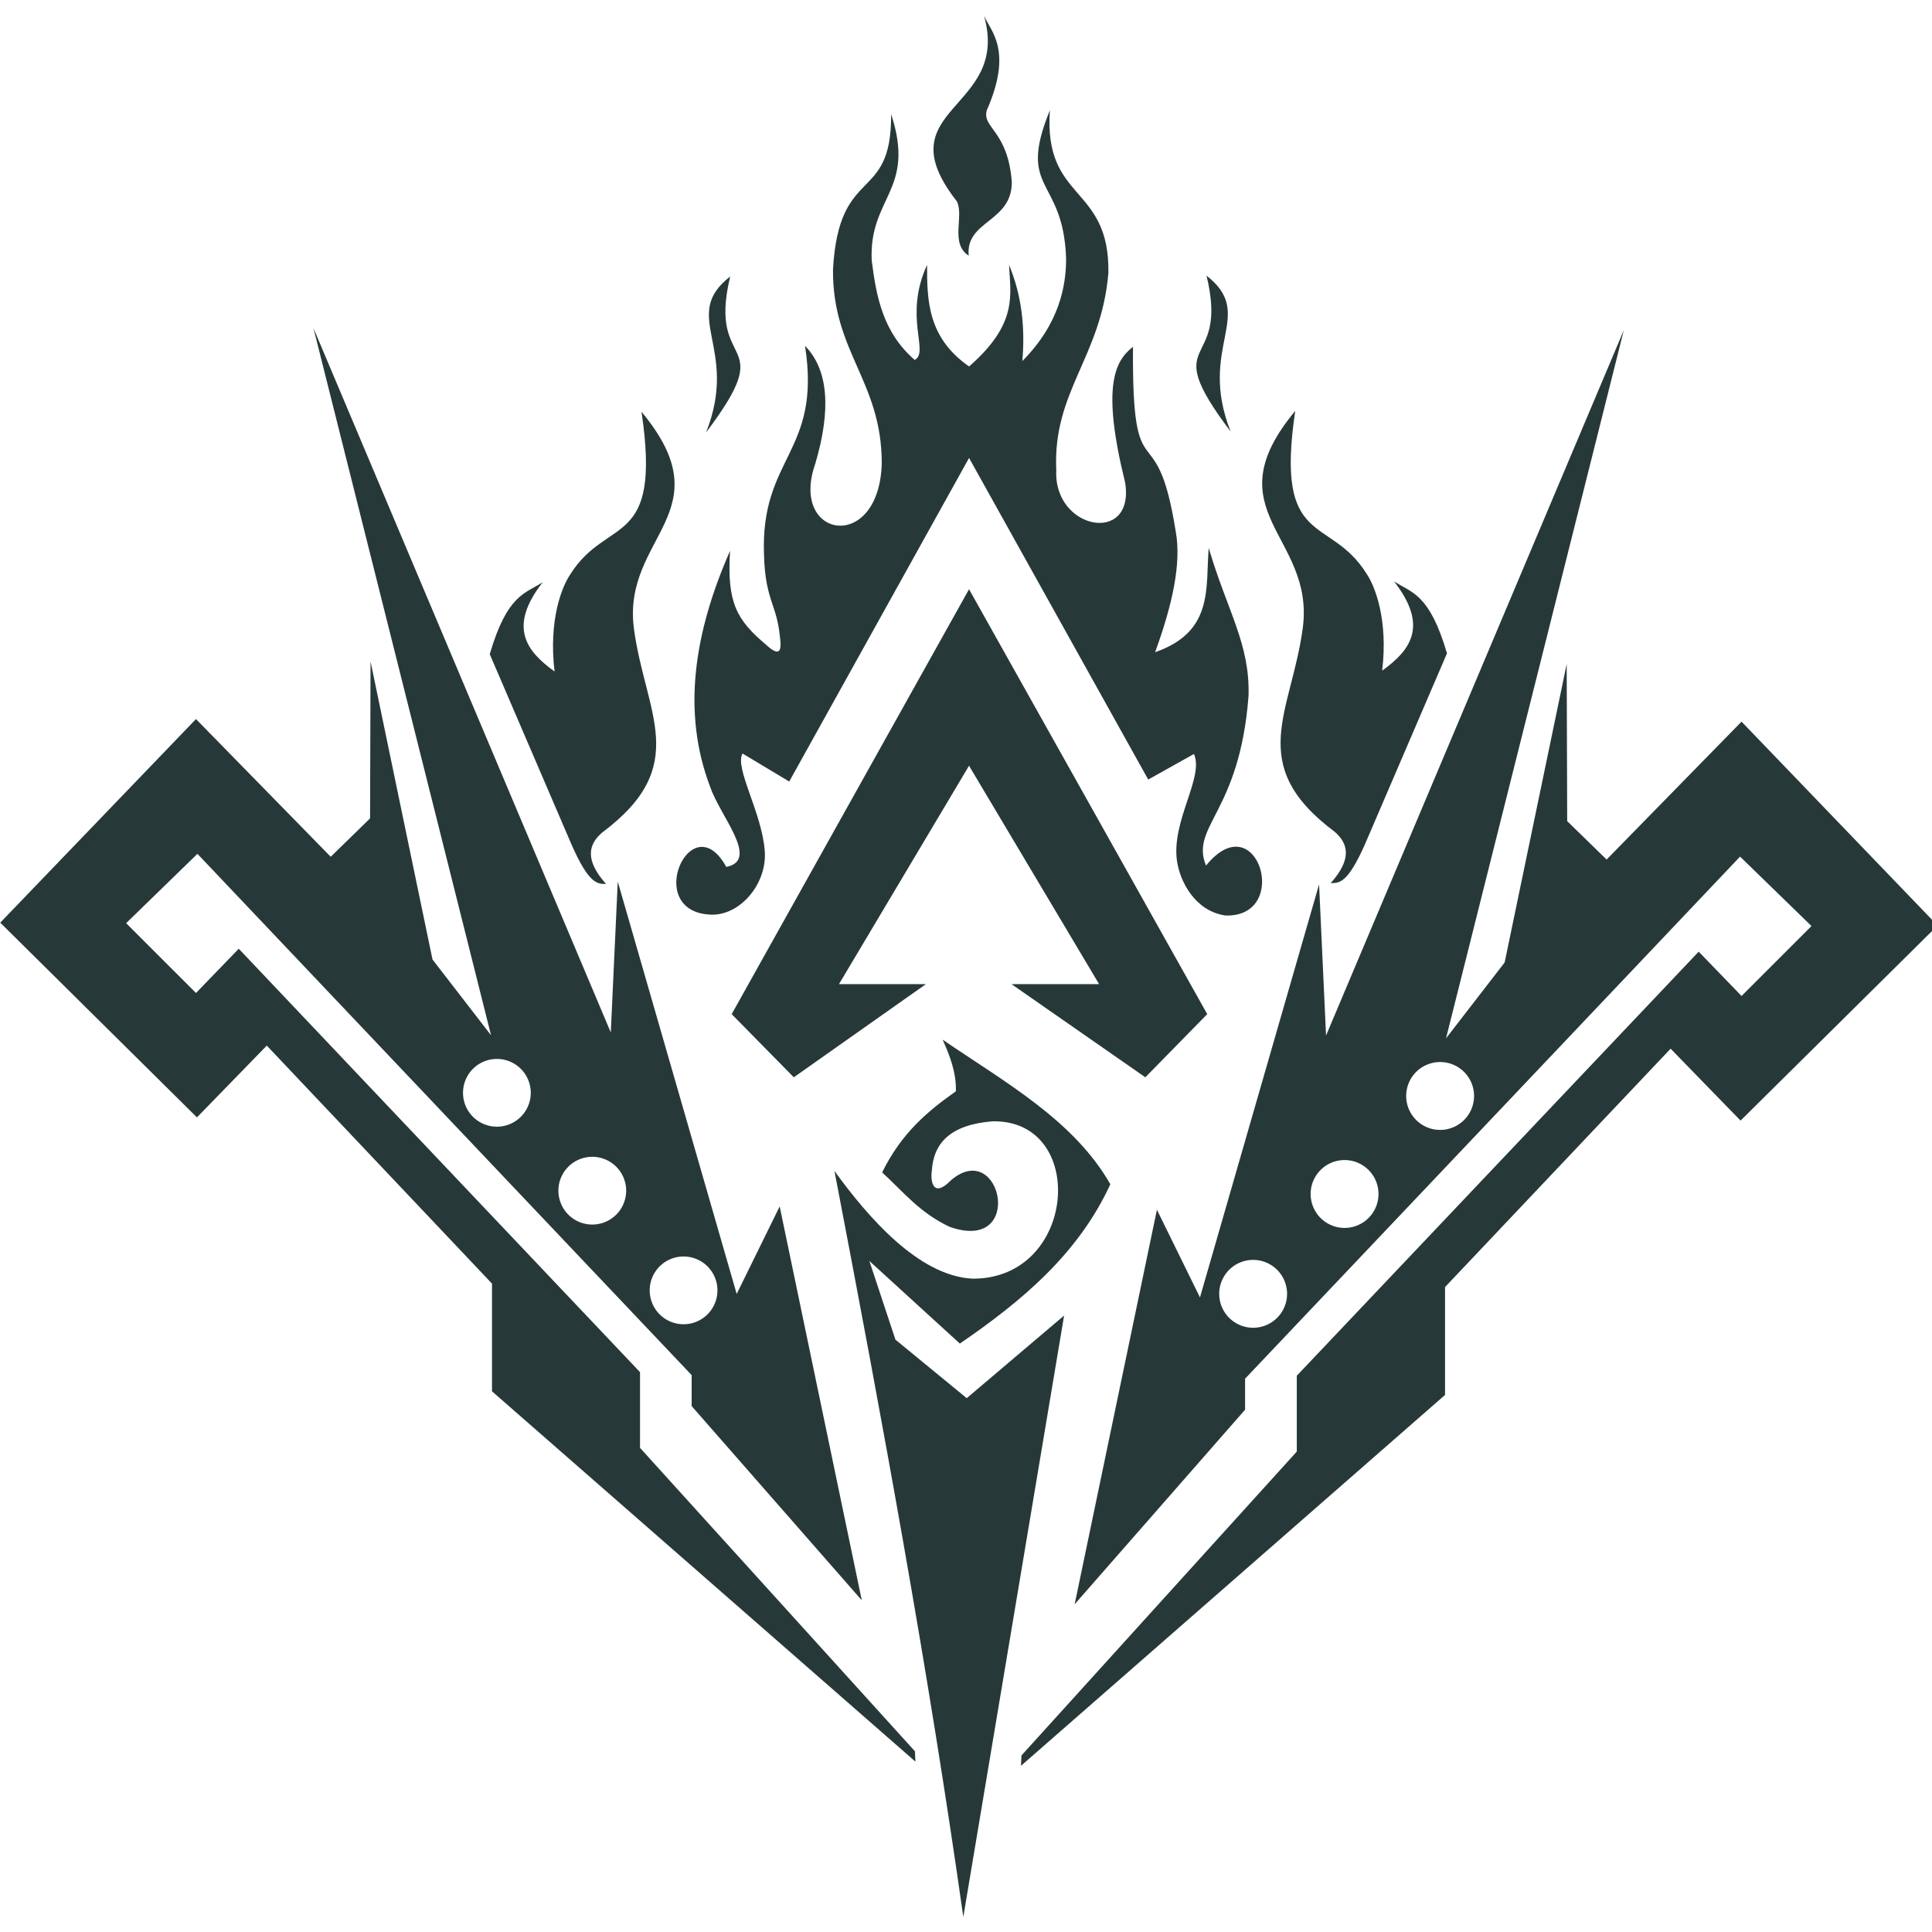
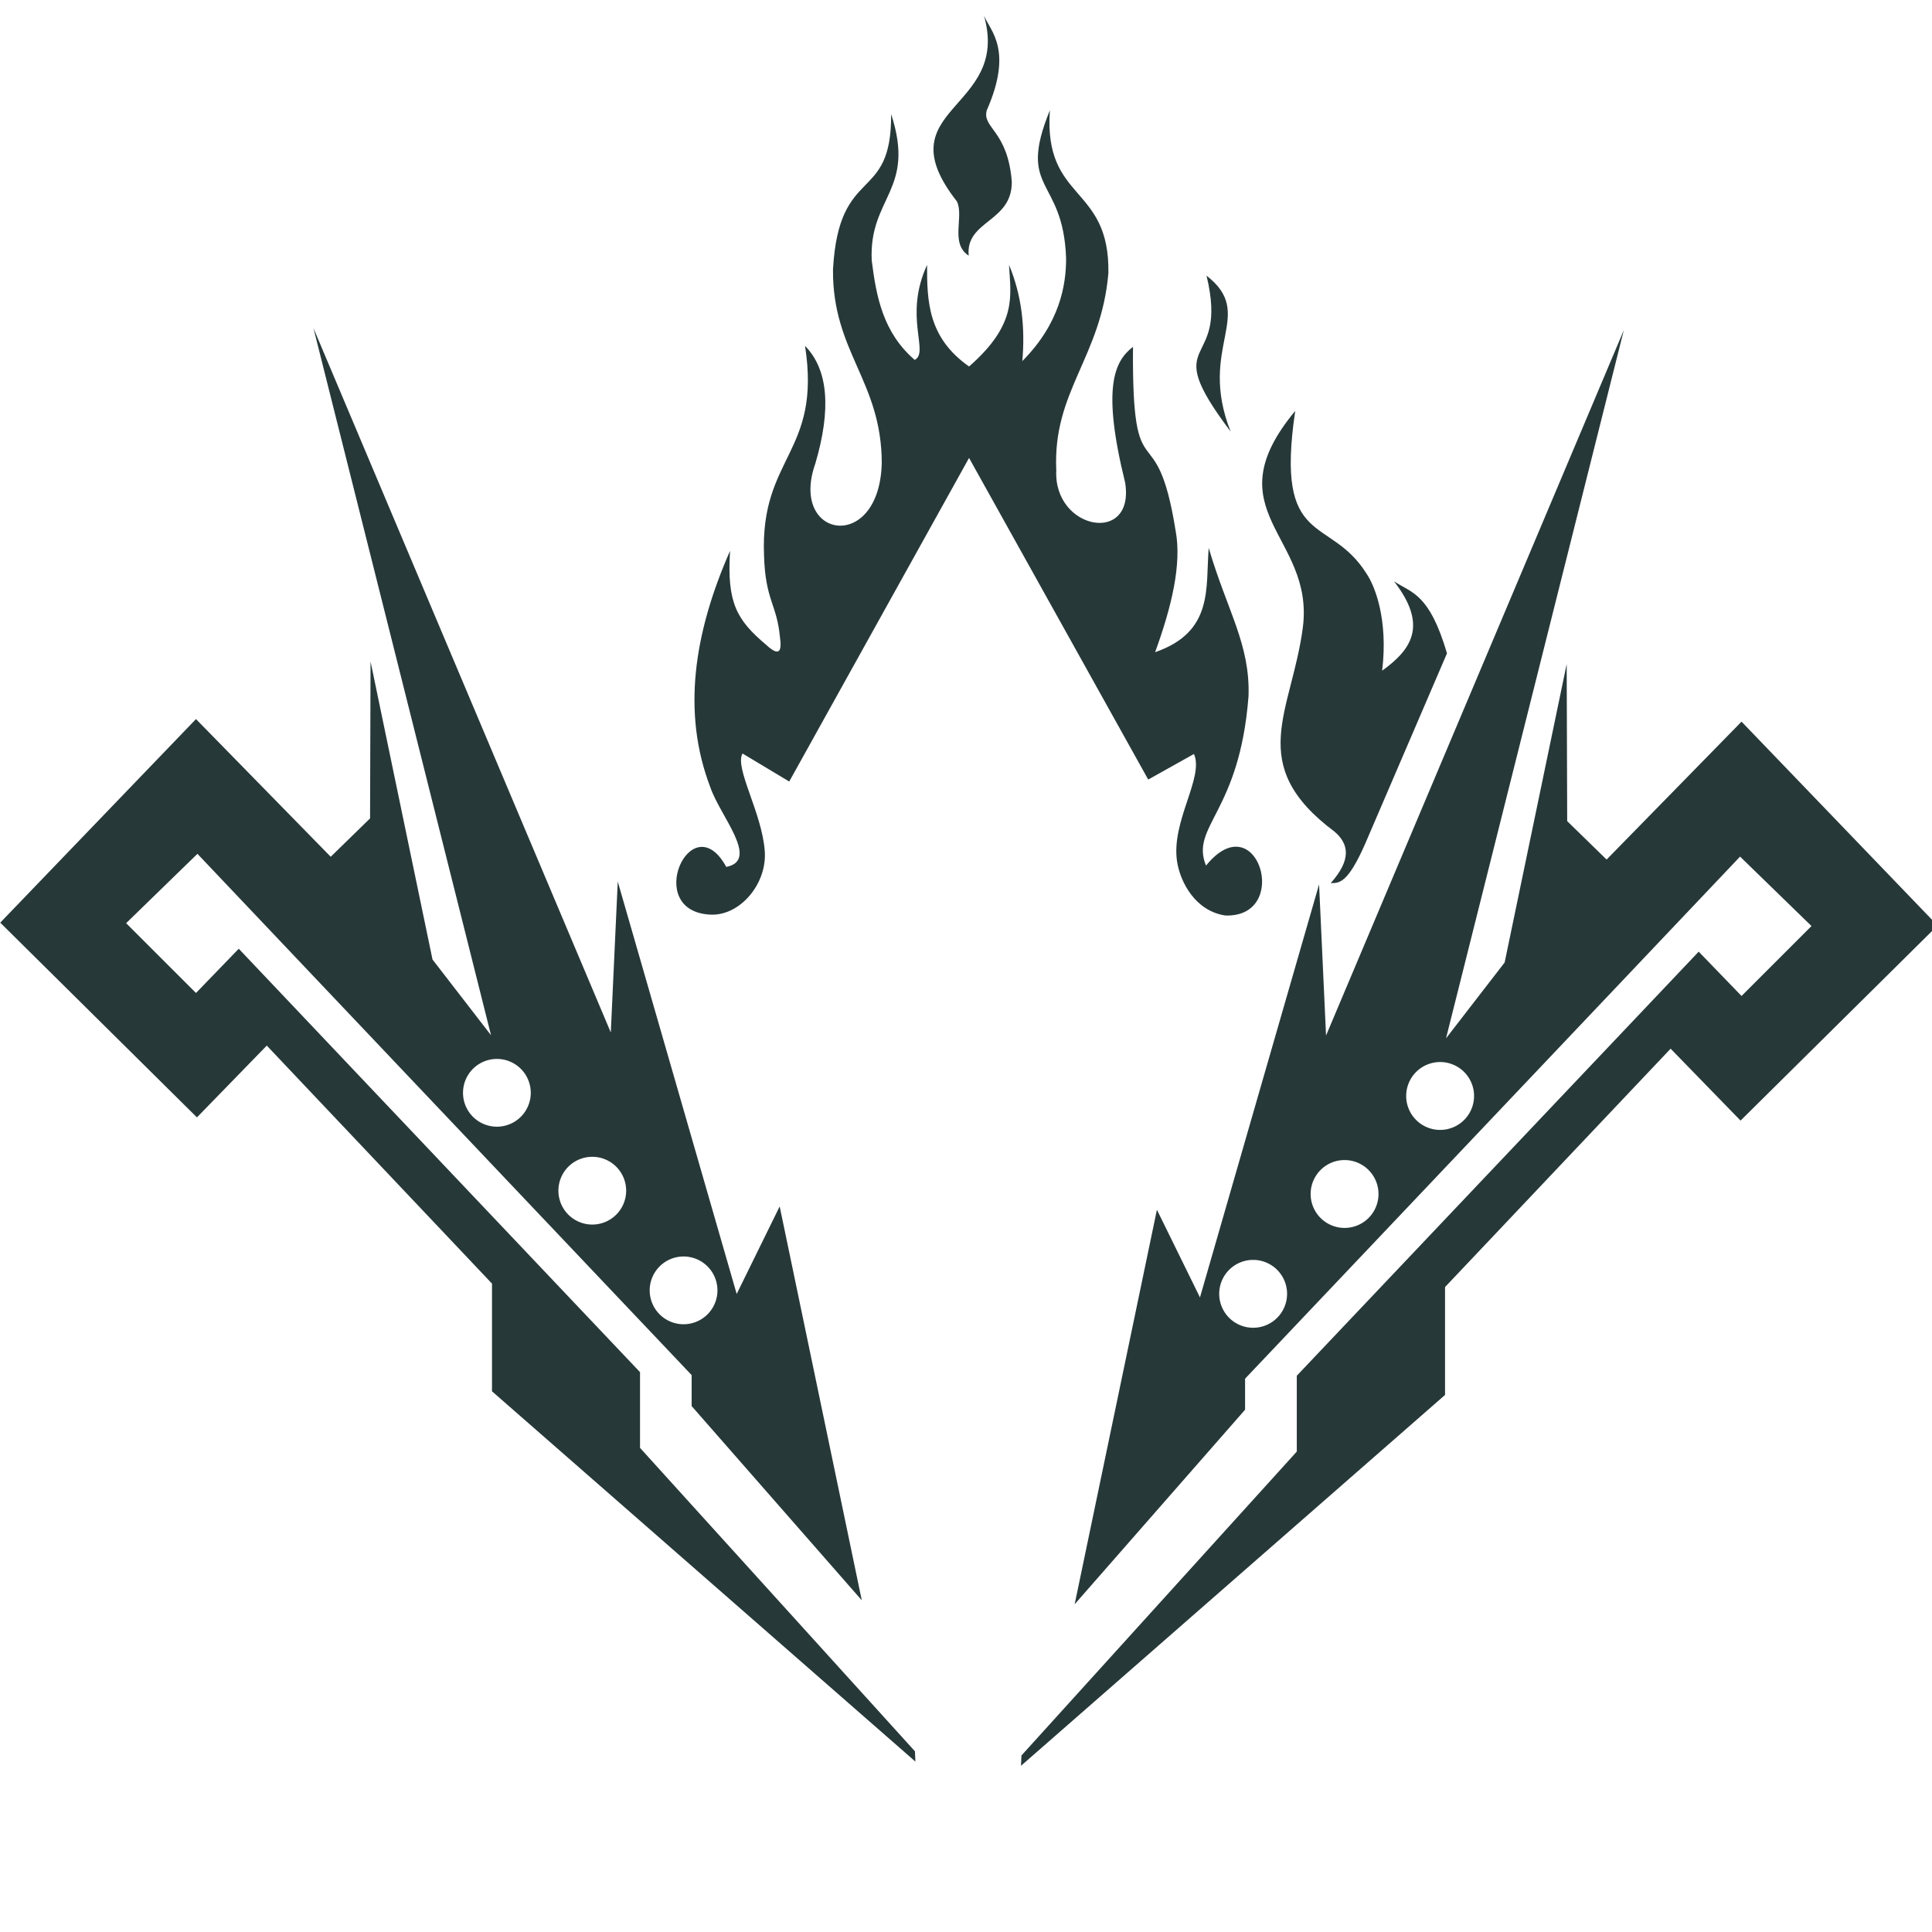
<svg xmlns="http://www.w3.org/2000/svg" xmlns:ns1="http://www.inkscape.org/namespaces/inkscape" xmlns:ns2="http://sodipodi.sourceforge.net/DTD/sodipodi-0.dtd" width="512" height="512" viewBox="0 0 135.467 135.467" version="1.1" id="svg6125" ns1:version="1.1.1 (3bf5ae0d25, 2021-09-20)" ns2:docname="Season 12.svg">
  <ns2:namedview id="namedview6127" pagecolor="#ffffff" bordercolor="#000000" borderopacity="0.25" ns1:pageshadow="2" ns1:pageopacity="0.0" ns1:pagecheckerboard="0" ns1:document-units="px" showgrid="false" ns1:zoom="0.64504646" ns1:cx="248.81929" ns1:cy="261.2215" ns1:window-width="1366" ns1:window-height="697" ns1:window-x="-8" ns1:window-y="-8" ns1:window-maximized="1" ns1:current-layer="layer1" ns1:object-nodes="false" units="px" />
  <defs id="defs6122" />
  <g ns1:label="Layer 1" ns1:groupmode="layer" id="layer1">
    <g id="g39239" transform="matrix(1.345,0,0,1.345,-88.411,-65.022)">
      <path style="fill:#273839;fill-opacity:1;stroke:none;stroke-width:0.265" d="m 141.168,82.402 -4.267,9.932 c -0.911,2.068 -1.35,2.047 -1.795,2.048 1.106,-1.241 0.932,-2.055 0.199,-2.683 -4.691,-3.502 -2.231,-6.217 -1.65,-10.659 0.603,-4.789 -4.759,-6.025 -0.399,-11.275 -1.073,7.223 1.79,5.4 3.716,8.484 0.43,0.629 1.137,2.373 0.816,5.058 1.465,-1.06 2.447,-2.309 0.616,-4.659 0.921,0.611 1.842,0.62 2.763,3.754 z" id="path32651-8" ns2:nodetypes="cccccccccc" />
      <path style="fill:#273839;fill-opacity:1;stroke:none;stroke-width:0.265" d="m 128.632,62.714 c 2.642,2.053 -0.496,3.693 1.256,8.127 -3.887,-5.148 -0.033,-3.078 -1.256,-8.127 z" id="path34757-8" ns2:nodetypes="ccc" />
      <path id="path10946" style="fill:#273839;fill-opacity:1;stroke:none;stroke-width:1" d="m 567.498,247.365 -58.582,138.775 -1.371,-29.734 -23.432,81.256 -8.469,-17.246 -16.182,77.609 33.525,-38.271 v -6.104 l 97.377,-102.707 14.049,13.662 -13.76,13.758 -8.43,-8.719 -79.062,83.424 v 14.922 l -54.164,59.781 -0.096,2.035 83.424,-72.959 v -21.221 l 44.377,-46.895 13.758,14.146 38.758,-38.371 -38.564,-40.113 -26.547,27.131 -7.752,-7.559 -0.098,-30.908 -12.207,58.717 -11.531,14.922 z m -36.141,143.992 a 6.675,6.675 0 0 1 6.676,6.676 6.675,6.675 0 0 1 -6.676,6.676 6.675,6.675 0 0 1 -6.676,-6.676 6.675,6.675 0 0 1 6.676,-6.676 z m -18.797,19.283 a 6.675,6.675 0 0 1 6.674,6.674 6.675,6.675 0 0 1 -6.674,6.676 6.675,6.675 0 0 1 -6.676,-6.676 6.675,6.675 0 0 1 6.676,-6.674 z m -17.986,19.641 a 6.675,6.675 0 0 1 6.674,6.674 6.675,6.675 0 0 1 -6.674,6.676 6.675,6.675 0 0 1 -6.676,-6.676 6.675,6.675 0 0 1 6.676,-6.674 z" transform="scale(0.265)" />
      <path id="path10946-4" style="fill:#273839;fill-opacity:1;stroke:none;stroke-width:0.265" d="m 82.075,65.45 15.5,36.718 0.363,-7.867 6.2,21.499 2.241,-4.563 4.281,20.534 -8.87,-10.126 v -1.615 l -25.764,-27.175 -3.717,3.615 3.641,3.64 2.23,-2.307 20.919,22.073 v 3.948 l 14.331,15.817 0.025,0.538 -22.073,-19.304 v -5.615 l -11.741,-12.408 -3.64,3.743 -10.255,-10.152 10.204,-10.613 7.024,7.178 2.051,-2 0.026,-8.178 3.23,15.535 3.051,3.948 z m 9.562,38.098 a 1.766,1.766 0 0 0 -1.766,1.766 1.766,1.766 0 0 0 1.766,1.766 1.766,1.766 0 0 0 1.766,-1.766 1.766,1.766 0 0 0 -1.766,-1.766 z m 4.973,5.102 a 1.766,1.766 0 0 0 -1.766,1.766 1.766,1.766 0 0 0 1.766,1.766 1.766,1.766 0 0 0 1.766,-1.766 1.766,1.766 0 0 0 -1.766,-1.766 z m 4.759,5.197 a 1.766,1.766 0 0 0 -1.766,1.766 1.766,1.766 0 0 0 1.766,1.766 1.766,1.766 0 0 0 1.766,-1.766 1.766,1.766 0 0 0 -1.766,-1.766 z" />
-       <path style="fill:#273839;fill-opacity:1;stroke:none;stroke-width:0.265" d="m 116.251,79.062 -12.374,22.15 3.238,3.293 6.888,-4.857 h -4.532 l 6.78,-11.385 6.78,11.385 h -4.568 l 6.979,4.857 3.227,-3.293 z" id="path6231" ns2:nodetypes="ccccccccccc" />
-       <path style="fill:#273839;fill-opacity:1;stroke:none;stroke-width:0.265" d="m 114.875,102.544 c 3.264,2.229 6.842,4.204 8.742,7.537 -1.669,3.632 -4.619,6.095 -7.845,8.306 l -4.717,-4.307 1.359,4.102 3.717,3.051 5.076,-4.307 -5.255,31.353 c -1.825,-12.904 -4.224,-25.89 -6.717,-38.89 1.733,2.387 4.385,5.479 7.204,5.614 5.45,0.023 6.01,-8.285 1.051,-8.204 -2.232,0.174 -3.096,1.152 -3.179,2.589 -0.061,0.292 -0.053,1.569 1.025,0.461 2.589,-2.159 3.858,3.821 -0.077,2.461 -1.593,-0.742 -2.446,-1.853 -3.538,-2.846 1.027,-2.09 2.415,-3.217 3.845,-4.23 0.025,-0.982 -0.313,-1.844 -0.692,-2.692 z" id="path6233" ns2:nodetypes="ccccccccccccccccc" />
      <path style="fill:#273839;fill-opacity:1;stroke:none;stroke-width:0.265" d="m 102.819,96.027 c 1.516,0.035 2.902,-1.616 2.784,-3.304 -0.14,-2.002 -1.59,-4.354 -1.161,-5.098 l 2.435,1.461 9.375,-16.869 9.34,16.766 2.384,-1.333 c 0.545,1.218 -1.207,3.516 -0.879,5.615 0.161,1.034 0.929,2.572 2.52,2.806 3.472,0.103 1.653,-5.886 -1.013,-2.602 -0.836,-2.067 1.754,-2.737 2.218,-8.844 0.082,-2.707 -1.097,-4.397 -2.077,-7.716 -0.168,2.078 0.275,4.37 -2.794,5.435 0.864,-2.374 1.394,-4.594 1.071,-6.321 -1.017,-6.383 -2.284,-1.67 -2.224,-9.599 -0.974,0.756 -1.633,2.117 -0.41,7.076 0.528,3.268 -3.742,2.477 -3.589,-0.641 -0.195,-4.123 2.34,-5.879 2.717,-10.28 0.074,-4.642 -3.384,-3.689 -3.051,-8.486 -1.741,4.269 0.695,3.441 0.846,7.716 0.003,1.386 -0.323,3.388 -2.282,5.358 0.151,-1.735 -0.025,-3.415 -0.693,-5.013 0.076,1.573 0.474,3.064 -2.084,5.295 -2.139,-1.501 -2.192,-3.392 -2.189,-5.295 -1.24,2.702 0.135,4.543 -0.644,4.953 -1.651,-1.426 -2.002,-3.286 -2.241,-5.182 -0.158,-3.314 2.32,-3.65 1.011,-7.634 0.036,4.715 -2.72,2.576 -3.03,8.1 -0.037,4.302 2.532,5.807 2.542,10.088 -0.113,4.735 -4.851,3.956 -3.463,0.031 0.83,-2.819 0.684,-4.889 -0.537,-6.136 0.868,5.595 -2.342,5.76 -2.138,10.917 0.066,2.343 0.665,2.545 0.828,4.242 0.1,0.703 0.021,1.105 -0.707,0.435 -1.548,-1.306 -2.06,-2.194 -1.892,-4.907 -1.883,4.286 -2.521,8.429 -1.026,12.329 0.507,1.498 2.594,3.801 0.83,4.148 -1.825,-3.336 -4.404,2.378 -0.775,2.489 z" id="path11145" ns2:nodetypes="cscccccscccccccccccccccccccccccccccccc" />
-       <path style="fill:#273839;fill-opacity:1;stroke:none;stroke-width:0.265" d="m 91.264,82.446 4.267,9.932 c 0.911,2.068 1.35,2.047 1.795,2.048 -1.106,-1.241 -0.932,-2.055 -0.199,-2.683 4.691,-3.502 2.231,-6.217 1.65,-10.659 -0.603,-4.789 4.759,-6.025 0.399,-11.275 1.073,7.223 -1.79,5.4 -3.716,8.484 -0.43,0.629 -1.137,2.373 -0.816,5.058 -1.465,-1.06 -2.447,-2.309 -0.616,-4.659 -0.921,0.611 -1.842,0.62 -2.763,3.754 z" id="path32651" ns2:nodetypes="cccccccccc" />
-       <path style="fill:#273839;fill-opacity:1;stroke:none;stroke-width:0.265" d="m 103.8,62.757 c -2.642,2.053 0.496,3.693 -1.256,8.127 3.887,-5.148 0.033,-3.078 1.256,-8.127 z" id="path34757" ns2:nodetypes="ccc" />
      <path style="fill:#273839;fill-opacity:1;stroke:none;stroke-width:0.265" d="m 117.031,49.162 c 1.414,4.967 -5.281,4.747 -1.414,9.68 0.386,0.773 -0.372,2.198 0.616,2.828 -0.171,-1.842 2.259,-1.73 2.248,-3.843 -0.207,-2.7 -1.562,-2.797 -1.305,-3.734 1.379,-3.139 0.198,-4.122 -0.145,-4.931 z" id="path35988" ns2:nodetypes="cccccc" />
    </g>
  </g>
</svg>